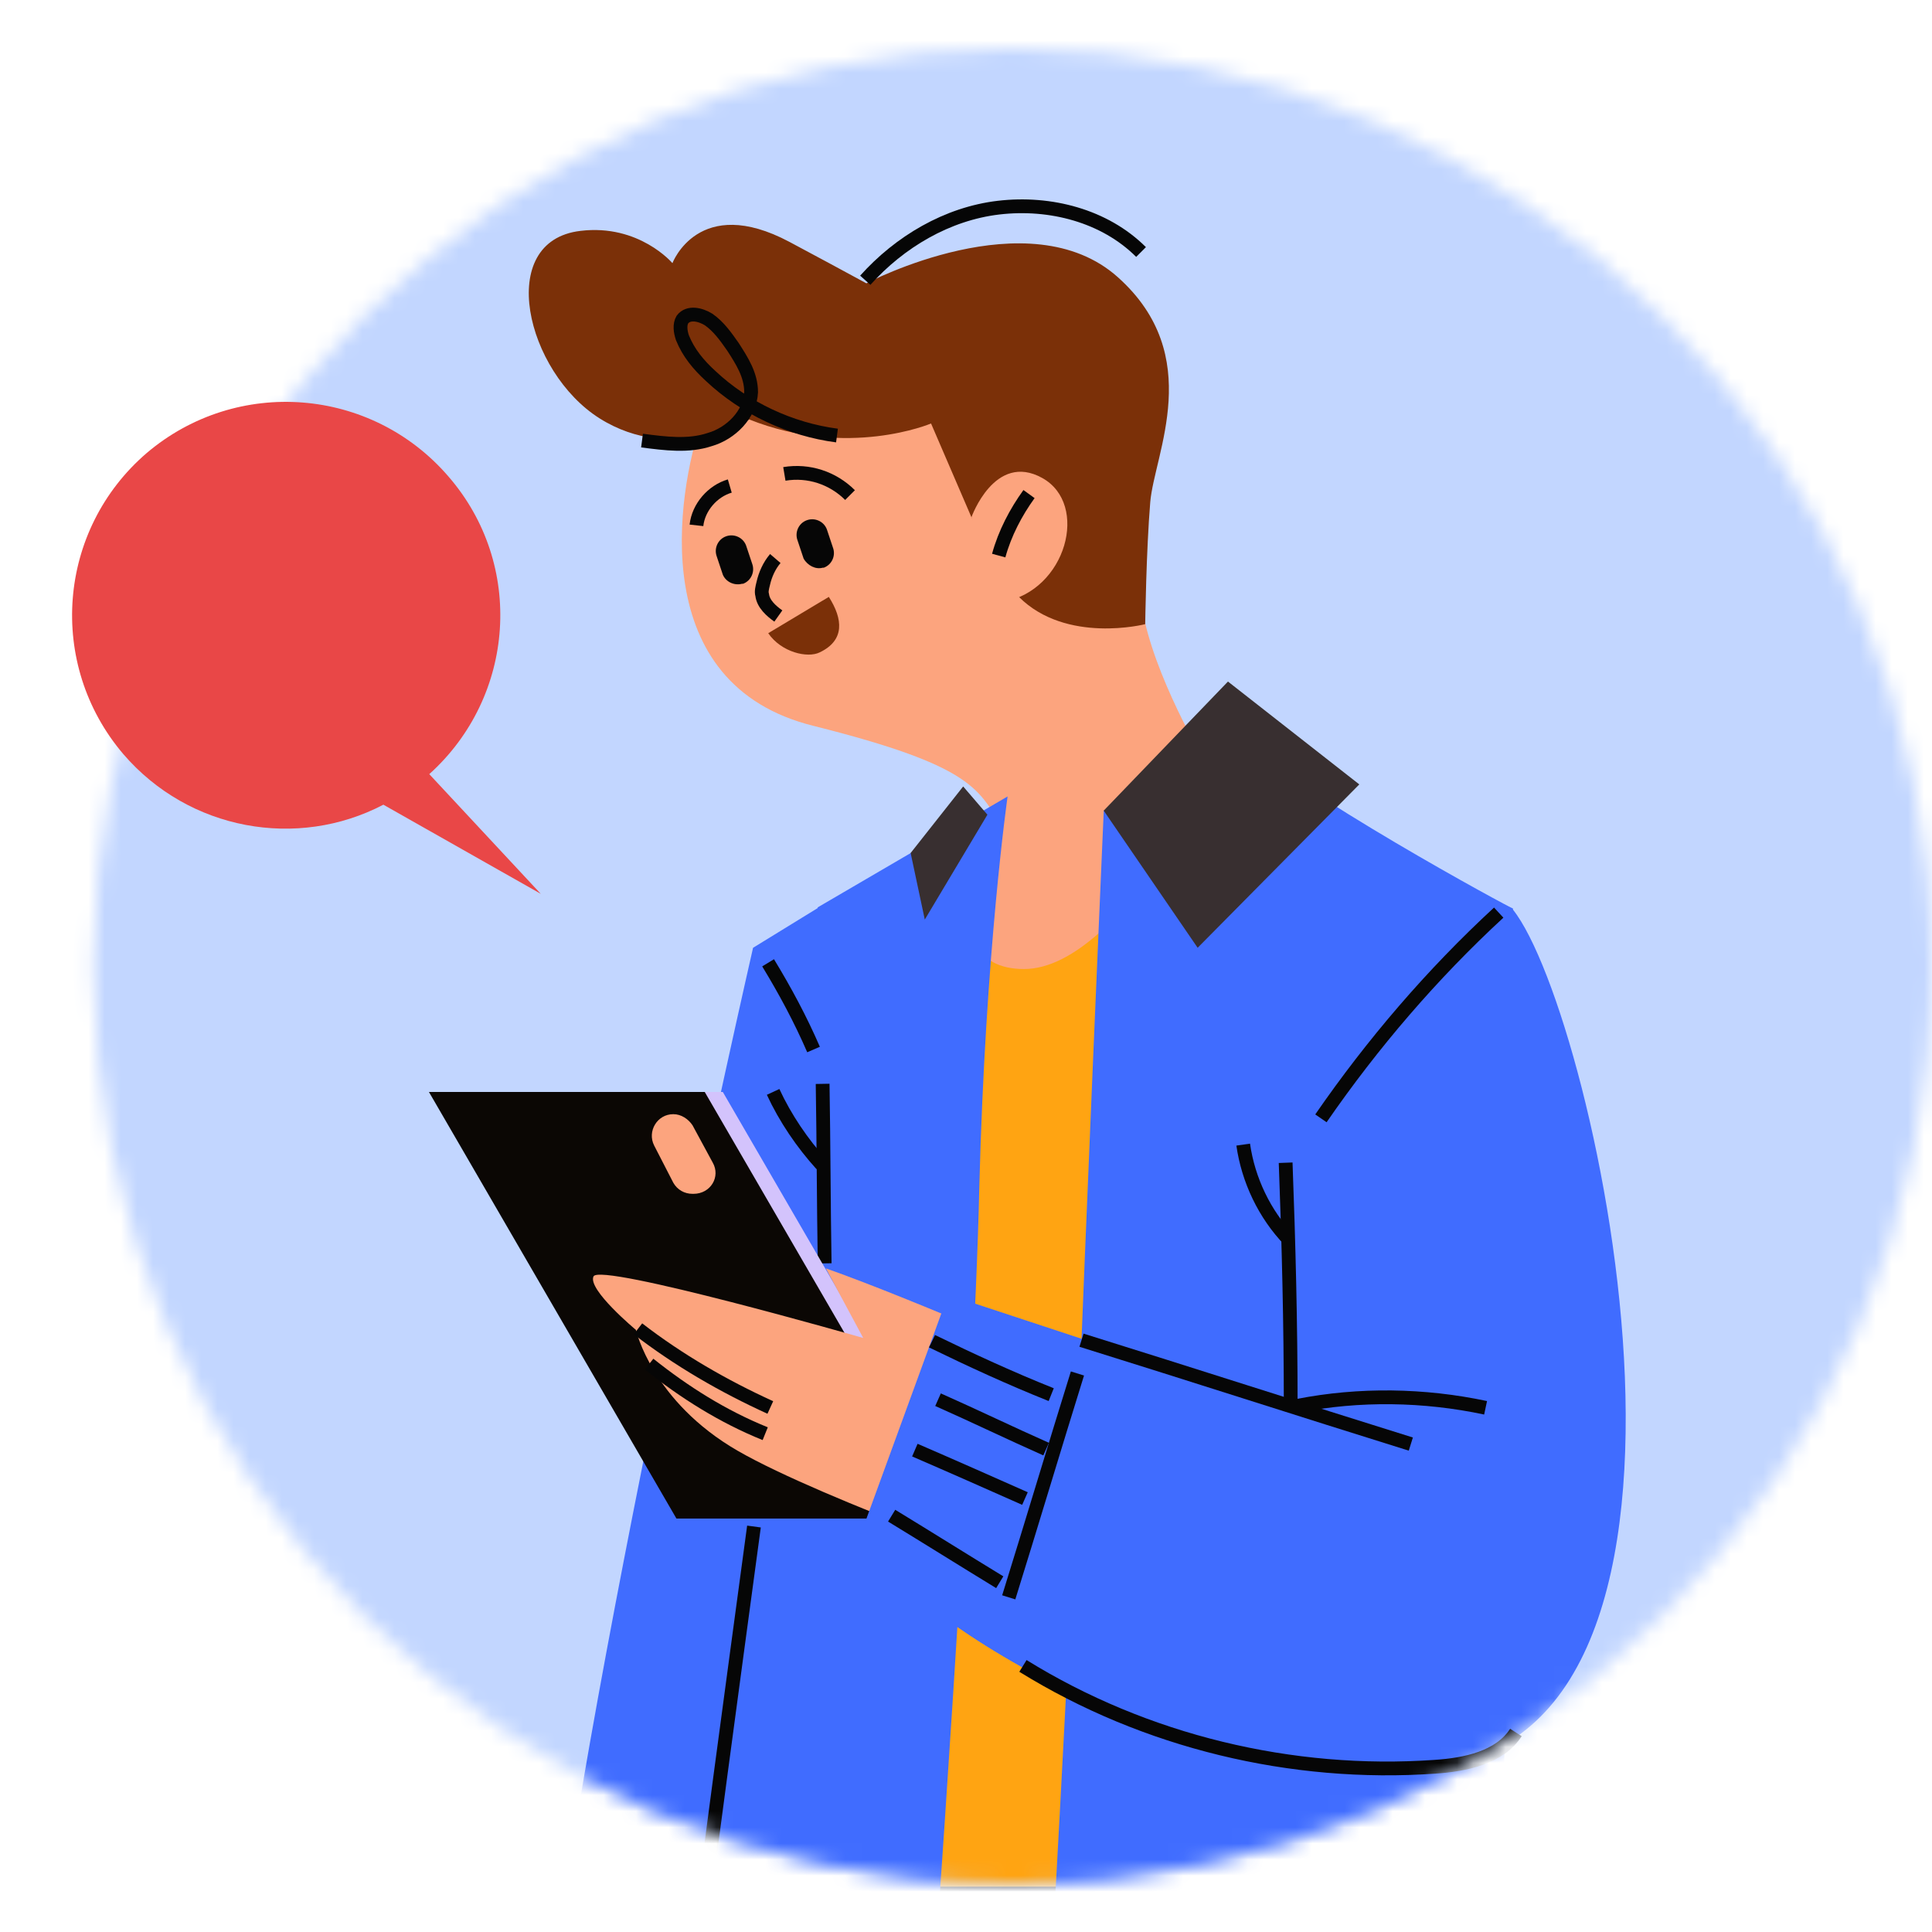
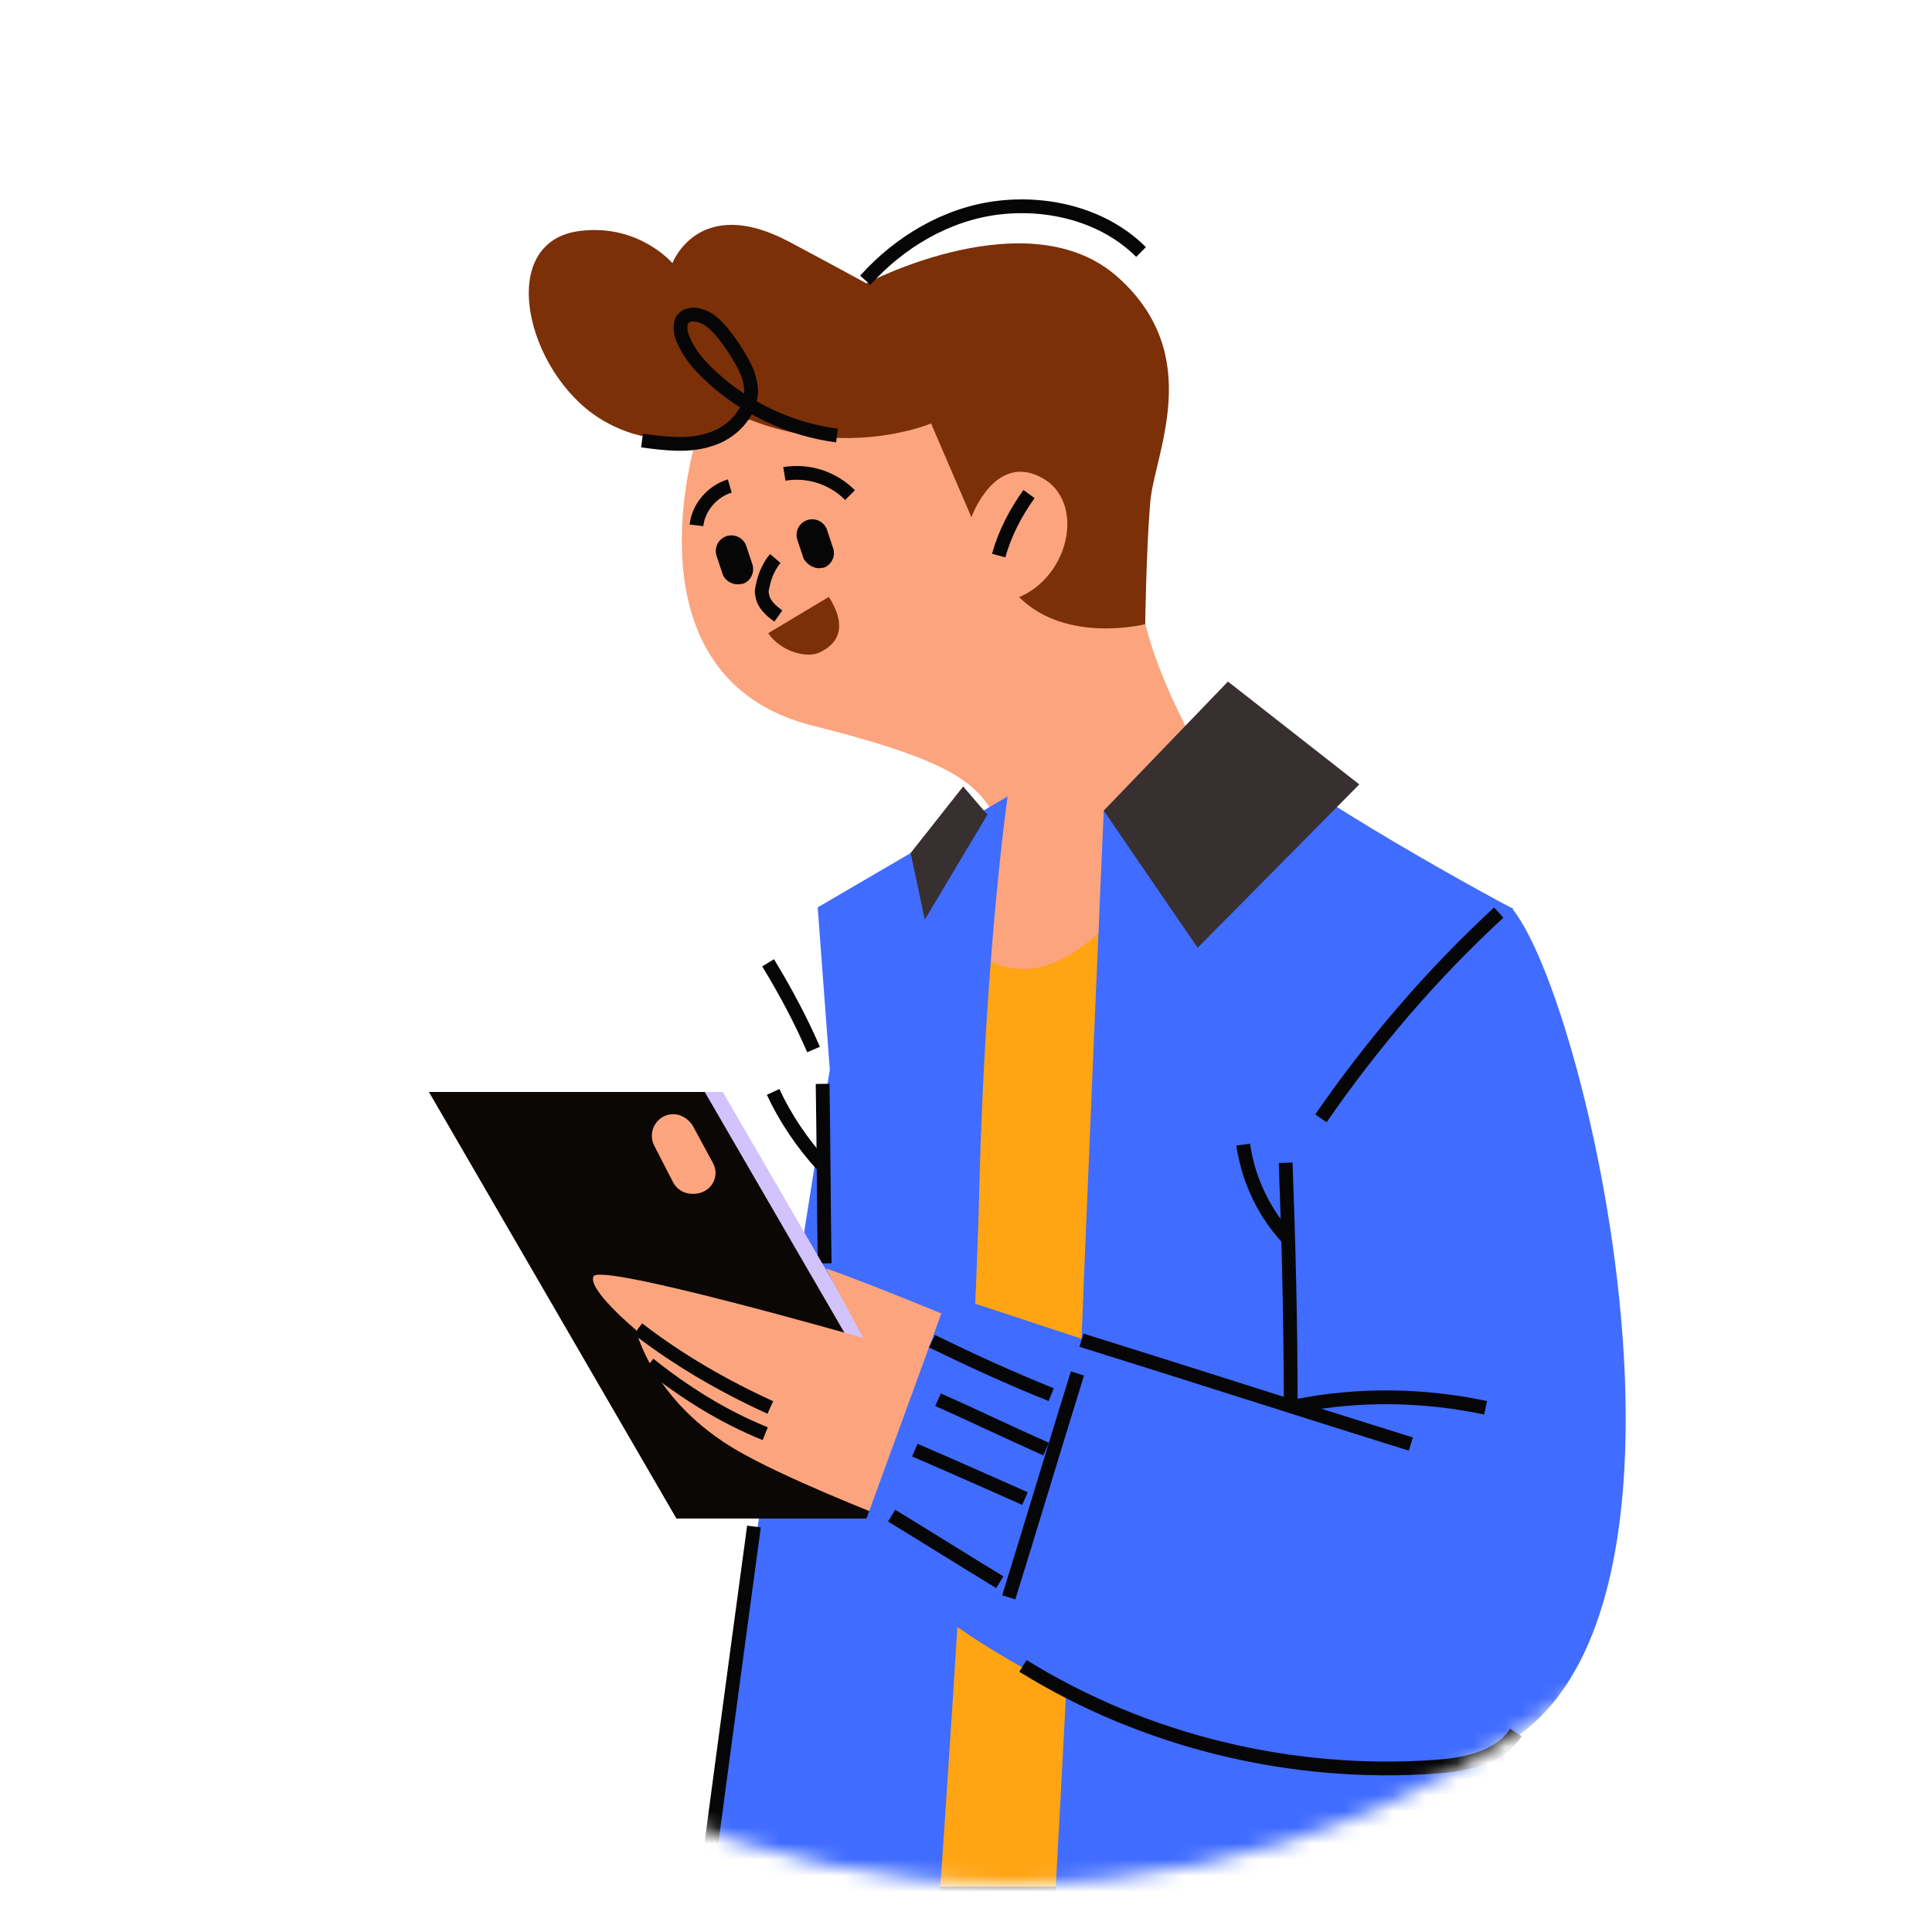
<svg xmlns="http://www.w3.org/2000/svg" width="120" height="120" viewBox="0 0 120 120" fill="none">
  <g id="Frame">
    <g id="Group">
      <g id="Group_2">
        <g id="Group_3">
          <g id="Clip path group">
            <mask id="mask0_3480_21996" style="mask-type:luminance" maskUnits="userSpaceOnUse" x="5" y="3" width="115" height="114">
              <g id="SVGID_2_">
                <path id="Vector" d="M62.902 117C31.367 117 5.804 91.48 5.804 60C5.804 28.52 31.367 3 62.902 3C94.436 3 120 28.52 120 60C120 91.48 94.436 117 62.902 117Z" fill="white" />
              </g>
            </mask>
            <g mask="url(#mask0_3480_21996)">
-               <path id="Vector_2" d="M2.604 -1.887H123.828V119.129H2.604V-1.887Z" fill="#C2D6FF" />
-             </g>
+               </g>
          </g>
          <g id="Clip path group_2">
            <mask id="mask1_3480_21996" style="mask-type:luminance" maskUnits="userSpaceOnUse" x="5" y="3" width="115" height="114">
              <g id="SVGID_2__2">
                <path id="Vector_3" d="M62.902 117C31.367 117 5.804 91.48 5.804 60C5.804 28.52 31.367 3 62.902 3C94.436 3 120 28.52 120 60C120 91.48 94.436 117 62.902 117Z" fill="white" />
              </g>
            </mask>
            <g mask="url(#mask1_3480_21996)">
              <g id="Group_4">
                <g id="Group_5">
                  <path id="Vector_4" d="M43.581 26.111C42.012 30.809 40.13 42.522 50.546 45.09C60.522 47.596 60.836 49.037 62.342 51.605L74.828 47.283C74.828 47.283 71.628 41.959 70.938 37.762C70.248 33.502 71.252 28.178 65.918 23.042C60.585 17.843 46.593 17.029 43.581 26.111Z" fill="#FCA47E" />
                  <g id="Group_6">
                    <path id="Vector_5" d="M60.339 32.129L57.829 26.303C57.829 26.303 52.684 28.496 46.535 26.053C46.535 26.053 41.829 28.871 37.248 25.99C32.668 23.109 30.723 14.966 36.056 14.34C39.695 13.901 41.766 16.344 41.766 16.344C41.766 16.344 43.397 12.022 49.044 15.029C50.801 15.968 52.433 16.845 53.813 17.597C53.813 17.597 63.915 12.273 69.436 17.221C74.895 22.107 71.695 28.182 71.444 31.189C71.193 34.196 71.131 38.768 71.131 38.768C71.131 38.768 66.237 40.021 63.288 37.077L60.339 32.129Z" fill="#7B3008" />
                    <g id="Group_7">
                      <path id="Vector_6" d="M51.986 27.052C49.1 26.676 46.276 25.36 44.143 23.356C43.39 22.667 42.763 21.915 42.386 20.976C42.261 20.6 42.198 20.162 42.386 19.848C42.763 19.347 43.516 19.535 44.018 19.848C44.645 20.287 45.084 20.913 45.524 21.54C46.088 22.416 46.653 23.293 46.653 24.358C46.59 25.736 45.398 26.926 44.08 27.302C42.763 27.741 41.32 27.553 39.877 27.365" stroke="#060606" stroke-width="0.856" stroke-miterlimit="10" stroke-linejoin="round" />
                      <path id="Vector_7" d="M53.744 17.407C55.877 15.026 58.826 13.273 62.026 12.897C65.226 12.521 68.614 13.398 70.873 15.653" stroke="#060606" stroke-width="0.856" stroke-miterlimit="10" stroke-linejoin="round" />
                    </g>
                  </g>
                  <g id="Group_8">
                    <path id="Vector_8" d="M60.337 32.128C60.337 32.128 61.781 28.057 64.73 29.685C67.679 31.314 66.236 36.701 62.283 37.39L60.337 32.128Z" fill="#FCA47E" />
                    <path id="Vector_9" d="M63.914 30.688C63.098 31.815 62.408 33.13 62.032 34.508" stroke="#060606" stroke-width="0.856" stroke-miterlimit="10" stroke-linejoin="round" />
                  </g>
                  <g id="Group_9">
                    <g id="Group_10">
                      <path id="Vector_10" d="M52.797 30.75C51.73 29.685 50.224 29.184 48.718 29.435" stroke="#060606" stroke-width="0.856" stroke-miterlimit="10" stroke-linejoin="round" />
                      <path id="Vector_11" d="M43.258 32.63C43.383 31.503 44.261 30.501 45.328 30.188" stroke="#060606" stroke-width="0.856" stroke-miterlimit="10" stroke-linejoin="round" />
                    </g>
                    <path id="Vector_12" d="M48.156 34.691C47.779 35.13 47.528 35.694 47.403 36.257C47.34 36.508 47.277 36.758 47.34 36.946C47.403 37.51 47.904 37.949 48.344 38.262" stroke="#060606" stroke-width="0.856" stroke-miterlimit="10" stroke-linejoin="round" />
                    <path id="Vector_13" d="M51.48 37.074C52.359 38.452 52.484 39.768 50.916 40.519C50.163 40.895 48.531 40.519 47.716 39.329L51.48 37.074Z" fill="#7B3008" />
                    <g id="Group_11">
                      <g id="Group_12">
                        <path id="Vector_14" d="M51.107 35.26H51.17C51.672 35.072 51.923 34.509 51.734 34.008L51.358 32.88C51.17 32.379 50.605 32.128 50.103 32.316C49.601 32.504 49.35 33.068 49.538 33.569L49.915 34.697C50.166 35.135 50.668 35.386 51.107 35.26Z" fill="#060606" />
                      </g>
                      <g id="Group_13">
                        <path id="Vector_15" d="M46.089 36.26H46.152C46.654 36.072 46.905 35.509 46.717 35.008L46.34 33.88C46.152 33.379 45.587 33.128 45.085 33.316C44.584 33.504 44.333 34.068 44.521 34.569L44.897 35.697C45.085 36.135 45.587 36.386 46.089 36.26Z" fill="#060606" />
                      </g>
                    </g>
                  </g>
                </g>
                <g id="Group_14">
-                   <path id="Vector_16" d="M50.852 56.363L46.774 58.869C46.774 58.869 35.793 106.849 33.723 128.02L48.593 132.906L58.695 65.32L50.852 56.363Z" fill="#406CFF" />
-                 </g>
+                   </g>
                <g id="Group_15">
                  <path id="Vector_17" d="M89.261 112.301C89.261 112.301 45.026 112.301 46.218 112.301C47.41 112.301 38.94 199.241 39.505 199.241H61.089L65.042 152.639L70.375 199.241H91.834C91.834 199.241 88.885 156.46 89.073 140.237C89.261 124.014 89.261 112.301 89.261 112.301Z" fill="#0B0704" />
                  <g id="Group_16">
                    <path id="Vector_18" d="M65.172 115.938C63.038 115.938 60.905 115.938 58.772 115.938" stroke="#060606" stroke-width="0.856" stroke-miterlimit="10" stroke-linejoin="round" />
                  </g>
                </g>
                <g id="Group_17">
                  <path id="Vector_19" d="M53.244 117.187H81.668V51.543L53.244 57.118V117.187Z" fill="#FFA412" />
                  <path id="Vector_20" d="M76.779 45.594C76.779 45.594 69.877 60.188 63.603 60.188C57.328 60.188 61.344 50.605 61.344 50.605L76.779 45.594Z" fill="#FCA47E" />
                </g>
                <g id="Group_18">
                  <g id="Group_19">
                    <path id="Vector_21" d="M62.584 49.469L50.788 56.359L51.541 66.444L42.192 125.636H57.815C57.815 125.636 60.513 88.429 60.827 73.709C61.204 59.052 62.584 49.469 62.584 49.469Z" fill="#406CFF" />
                    <g id="Group_20">
                      <path id="Vector_22" d="M51.095 67.32C51.158 71.016 51.158 74.712 51.221 78.47" stroke="#060606" stroke-width="0.856" stroke-miterlimit="10" stroke-linejoin="round" />
                      <path id="Vector_23" d="M50.531 65.188C49.716 63.309 48.774 61.555 47.708 59.801" stroke="#060606" stroke-width="0.856" stroke-miterlimit="10" stroke-linejoin="round" />
                      <path id="Vector_24" d="M46.83 94.816C45.45 105.026 44.069 115.236 42.752 125.446" stroke="#060606" stroke-width="0.856" stroke-miterlimit="10" stroke-linejoin="round" />
                      <path id="Vector_25" d="M51.031 72.33C49.839 71.015 48.772 69.449 48.02 67.82" stroke="#060606" stroke-width="0.856" stroke-miterlimit="10" stroke-linejoin="round" />
                    </g>
                  </g>
                  <path id="Vector_26" d="M57.44 57.116L61.33 50.602L59.824 48.848L56.561 52.982L57.44 57.116Z" fill="#382F30" />
                </g>
                <g id="Group_21">
                  <path id="Vector_27" d="M76.776 45.59L68.556 50.35C68.556 50.35 67.364 77.66 66.925 89.686C66.486 101.713 65.105 125.578 65.105 125.578H92.337C92.337 125.578 96.415 73.401 93.968 56.426C93.968 56.489 80.29 49.097 76.776 45.59Z" fill="#406CFF" />
                  <path id="Vector_28" d="M68.553 50.35L76.271 42.332L84.428 48.721L74.388 58.868L68.553 50.35Z" fill="#382F30" />
                </g>
                <g id="Group_22">
                  <g id="Group_23">
                    <g id="Group_24">
                      <path id="Vector_29" d="M43.138 94.32H60.268L44.895 67.824H27.765L43.138 94.32Z" fill="#D3C3FC" />
                      <path id="Vector_30" d="M42.015 94.32H59.145L43.772 67.824H26.642L42.015 94.32Z" fill="#0B0704" />
                      <path id="Vector_31" d="M43.013 69.892L44.268 72.21C44.77 73.087 44.142 74.151 43.075 74.151H43.013C42.511 74.151 42.072 73.901 41.821 73.463L40.628 71.145C40.189 70.268 40.817 69.203 41.821 69.203C42.322 69.203 42.762 69.516 43.013 69.892Z" fill="#FCA47E" />
                    </g>
                    <g id="Group_25">
                      <path id="Vector_32" d="M53.616 83.103C53.616 83.103 37.239 78.405 36.863 79.282C36.486 80.097 39.498 82.602 39.498 82.602C39.498 82.602 40.502 87.049 45.835 90.119C51.169 93.188 65.349 98.136 65.349 98.136L67.482 85.421C67.482 85.421 56.502 80.598 51.294 78.781L53.616 83.103Z" fill="#FCA47E" />
                      <g id="Group_26">
                        <path id="Vector_33" d="M39.626 82.535C42.136 84.477 44.959 86.106 47.846 87.421" stroke="#060606" stroke-width="0.856" stroke-miterlimit="10" stroke-linejoin="round" />
                        <path id="Vector_34" d="M40.314 84.727C42.51 86.48 44.894 87.984 47.529 89.049" stroke="#060606" stroke-width="0.856" stroke-miterlimit="10" stroke-linejoin="round" />
                      </g>
                    </g>
                  </g>
                  <path id="Vector_35" d="M93.967 56.492C99.175 63.007 109.402 109.609 87.692 109.797C65.983 109.922 53.245 95.891 53.245 95.891L58.892 80.42L80.54 87.56L79.849 72.339L93.967 56.492Z" fill="#406CFF" />
                  <g id="Group_27">
                    <path id="Vector_36" d="M67.174 83.242C74.013 85.372 80.79 87.564 87.629 89.694" stroke="#060606" stroke-width="0.856" stroke-miterlimit="10" stroke-linejoin="round" />
                    <path id="Vector_37" d="M80.603 87.316C84.43 86.564 88.446 86.627 92.273 87.441" stroke="#060606" stroke-width="0.856" stroke-miterlimit="10" stroke-linejoin="round" />
                    <path id="Vector_38" d="M79.854 72.219C80.043 77.23 80.168 82.241 80.168 87.252" stroke="#060606" stroke-width="0.856" stroke-miterlimit="10" stroke-linejoin="round" />
                    <path id="Vector_39" d="M93.088 56.684C88.947 60.505 85.245 64.826 82.045 69.462" stroke="#060606" stroke-width="0.856" stroke-miterlimit="10" stroke-linejoin="round" />
                    <path id="Vector_40" d="M94.156 107.607C93.152 109.173 91.019 109.611 89.137 109.736C80.227 110.363 71.129 108.17 63.537 103.473" stroke="#060606" stroke-width="0.856" stroke-miterlimit="10" stroke-linejoin="round" />
                    <path id="Vector_41" d="M66.922 85.309C65.479 89.944 64.098 94.579 62.655 99.214" stroke="#060606" stroke-width="0.856" stroke-miterlimit="10" stroke-linejoin="round" />
                    <path id="Vector_42" d="M65.293 86.624C62.783 85.622 60.336 84.495 57.889 83.305" stroke="#060606" stroke-width="0.856" stroke-miterlimit="10" stroke-linejoin="round" />
                    <path id="Vector_43" d="M64.977 90.007C62.718 89.004 60.522 87.94 58.263 86.938" stroke="#060606" stroke-width="0.856" stroke-miterlimit="10" stroke-linejoin="round" />
                    <path id="Vector_44" d="M63.662 93.077C61.403 92.075 59.145 91.073 56.823 90.07" stroke="#060606" stroke-width="0.856" stroke-miterlimit="10" stroke-linejoin="round" />
                    <path id="Vector_45" d="M62.096 98.275C59.837 96.897 57.641 95.519 55.382 94.141" stroke="#060606" stroke-width="0.856" stroke-miterlimit="10" stroke-linejoin="round" />
                    <path id="Vector_46" d="M80.103 77.044C78.535 75.416 77.531 73.286 77.217 71.094" stroke="#060606" stroke-width="0.856" stroke-miterlimit="10" stroke-linejoin="round" />
                  </g>
                </g>
              </g>
            </g>
          </g>
        </g>
      </g>
      <g id="Group_28">
        <g id="Group_29">
-           <path id="Vector_47" d="M33.586 55.516L26.663 48.083C32.013 43.267 32.605 35.066 27.848 29.589C23.067 24.043 14.715 23.385 9.114 28.136C3.559 32.909 2.899 41.246 7.658 46.837C11.747 51.594 18.485 52.771 23.812 49.981L33.586 55.516Z" fill="#E94747" />
-         </g>
+           </g>
      </g>
    </g>
  </g>
</svg>